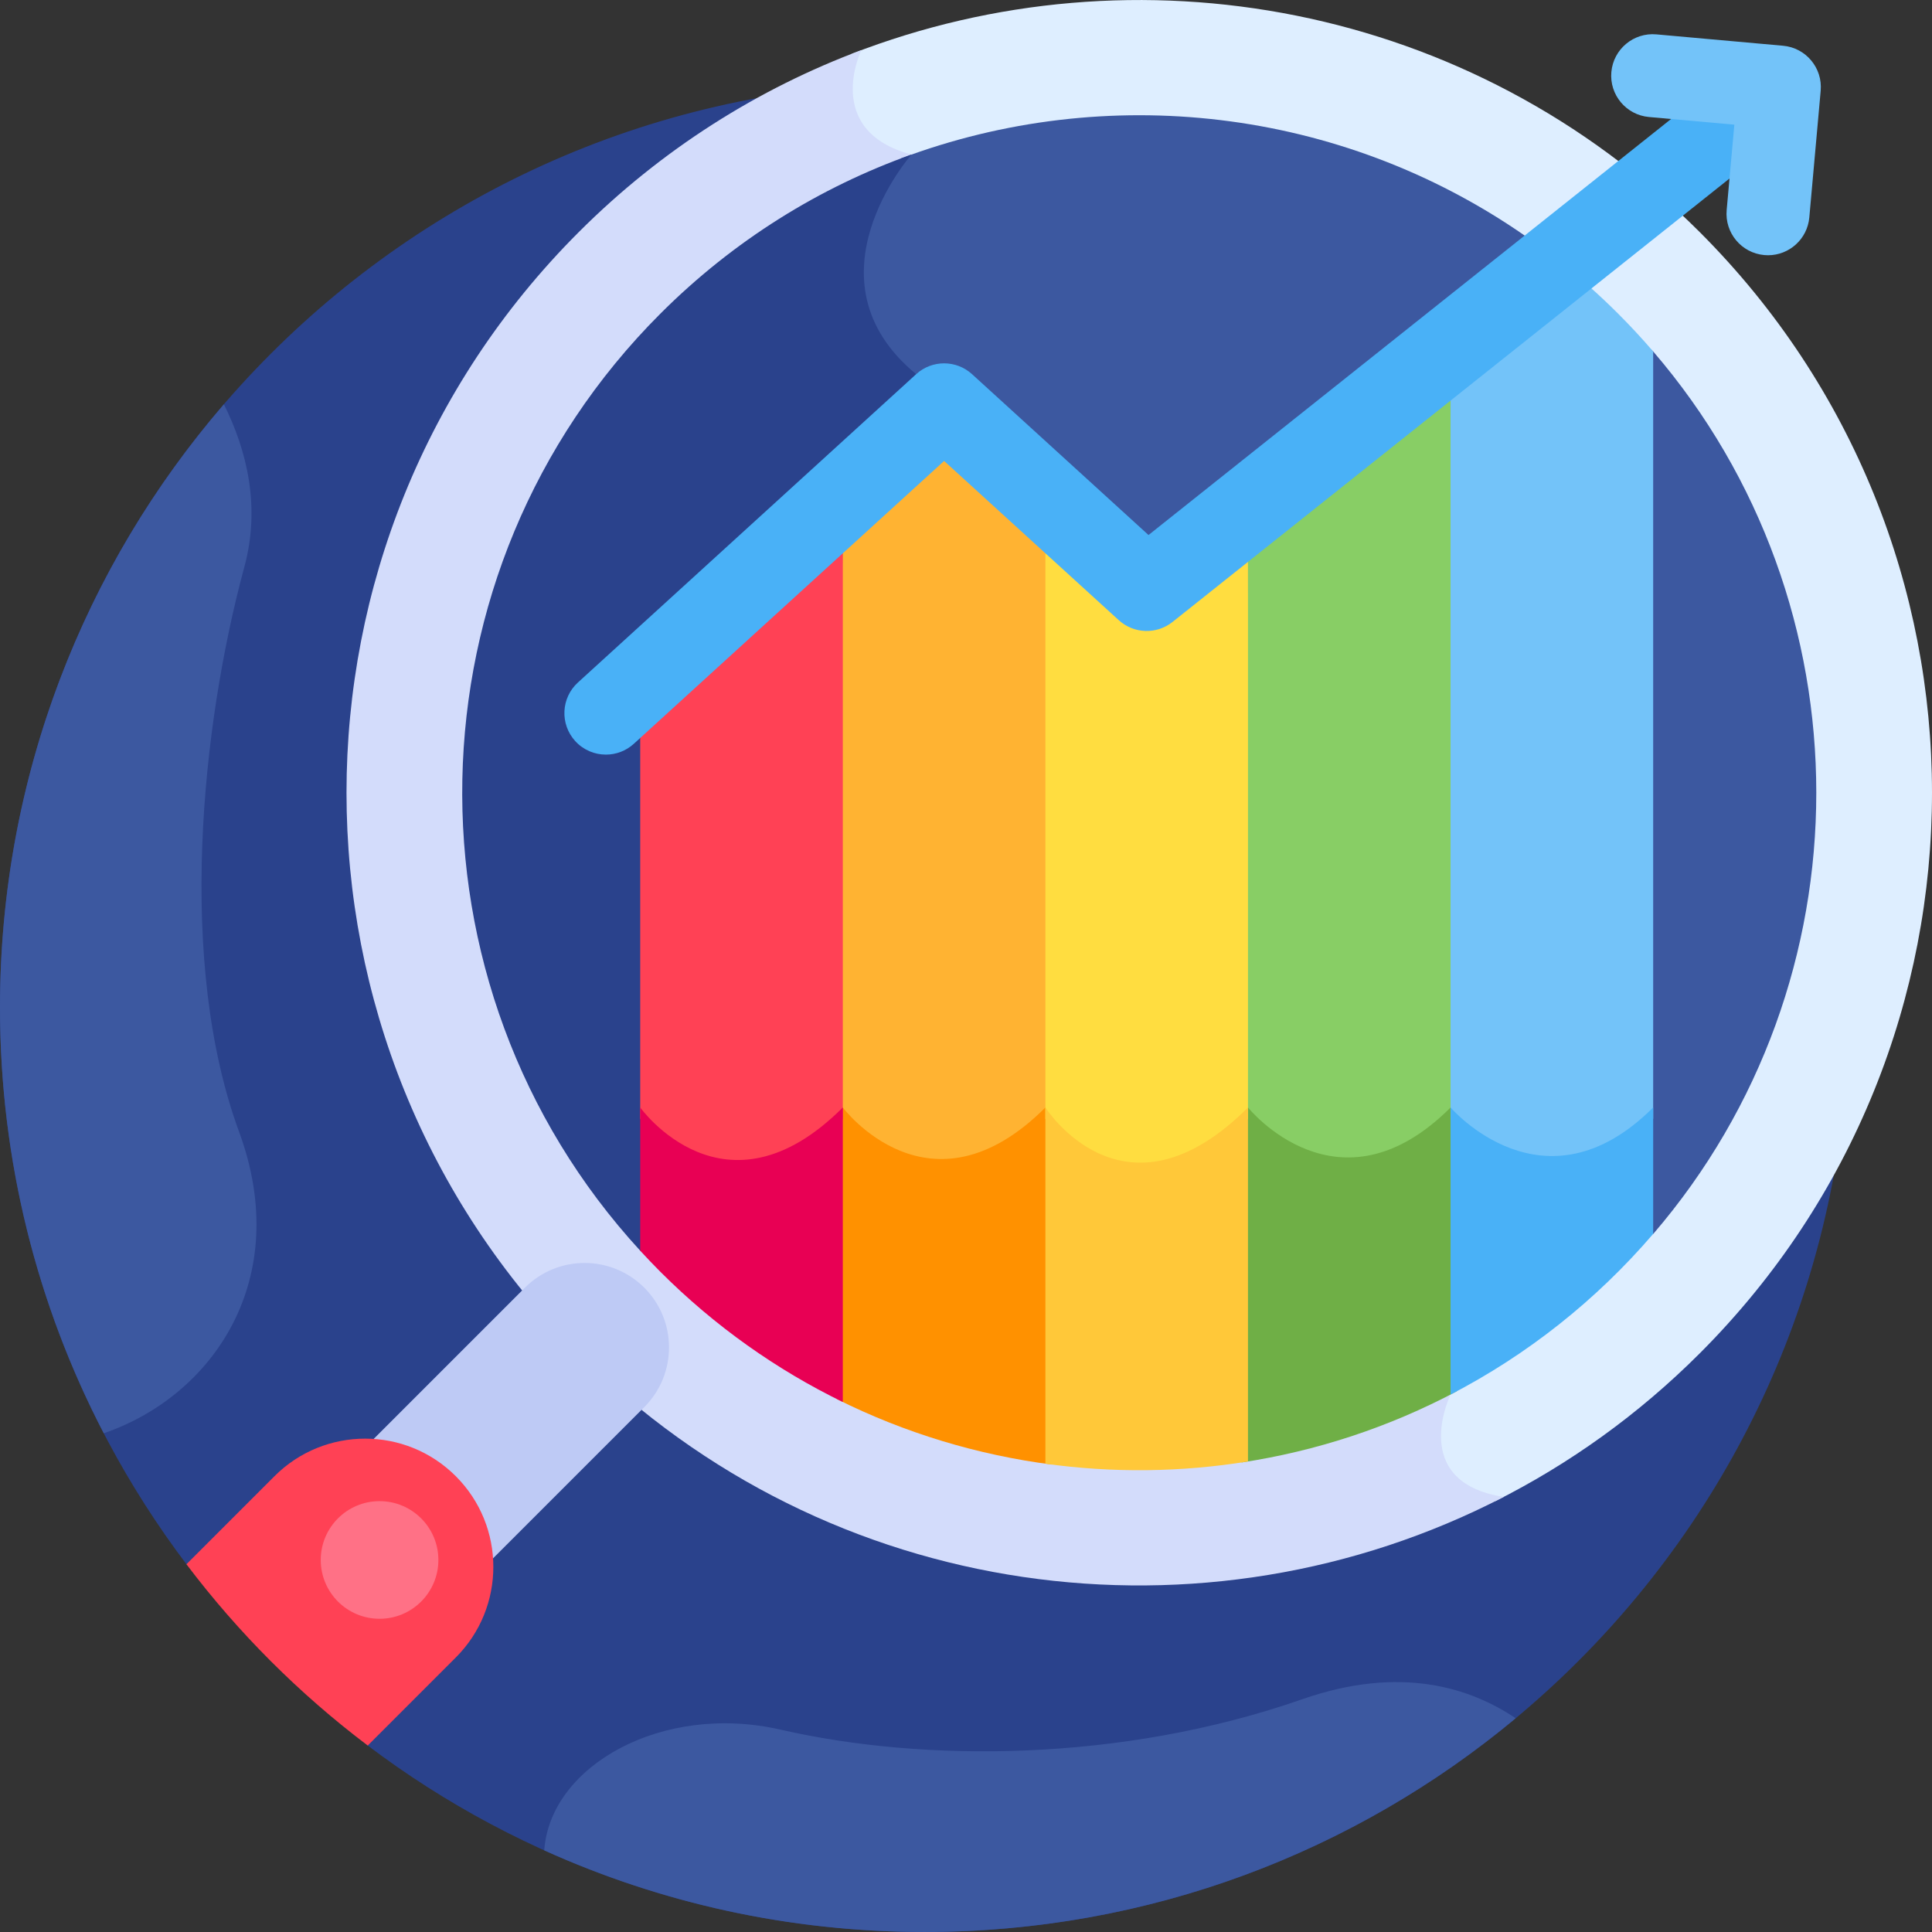
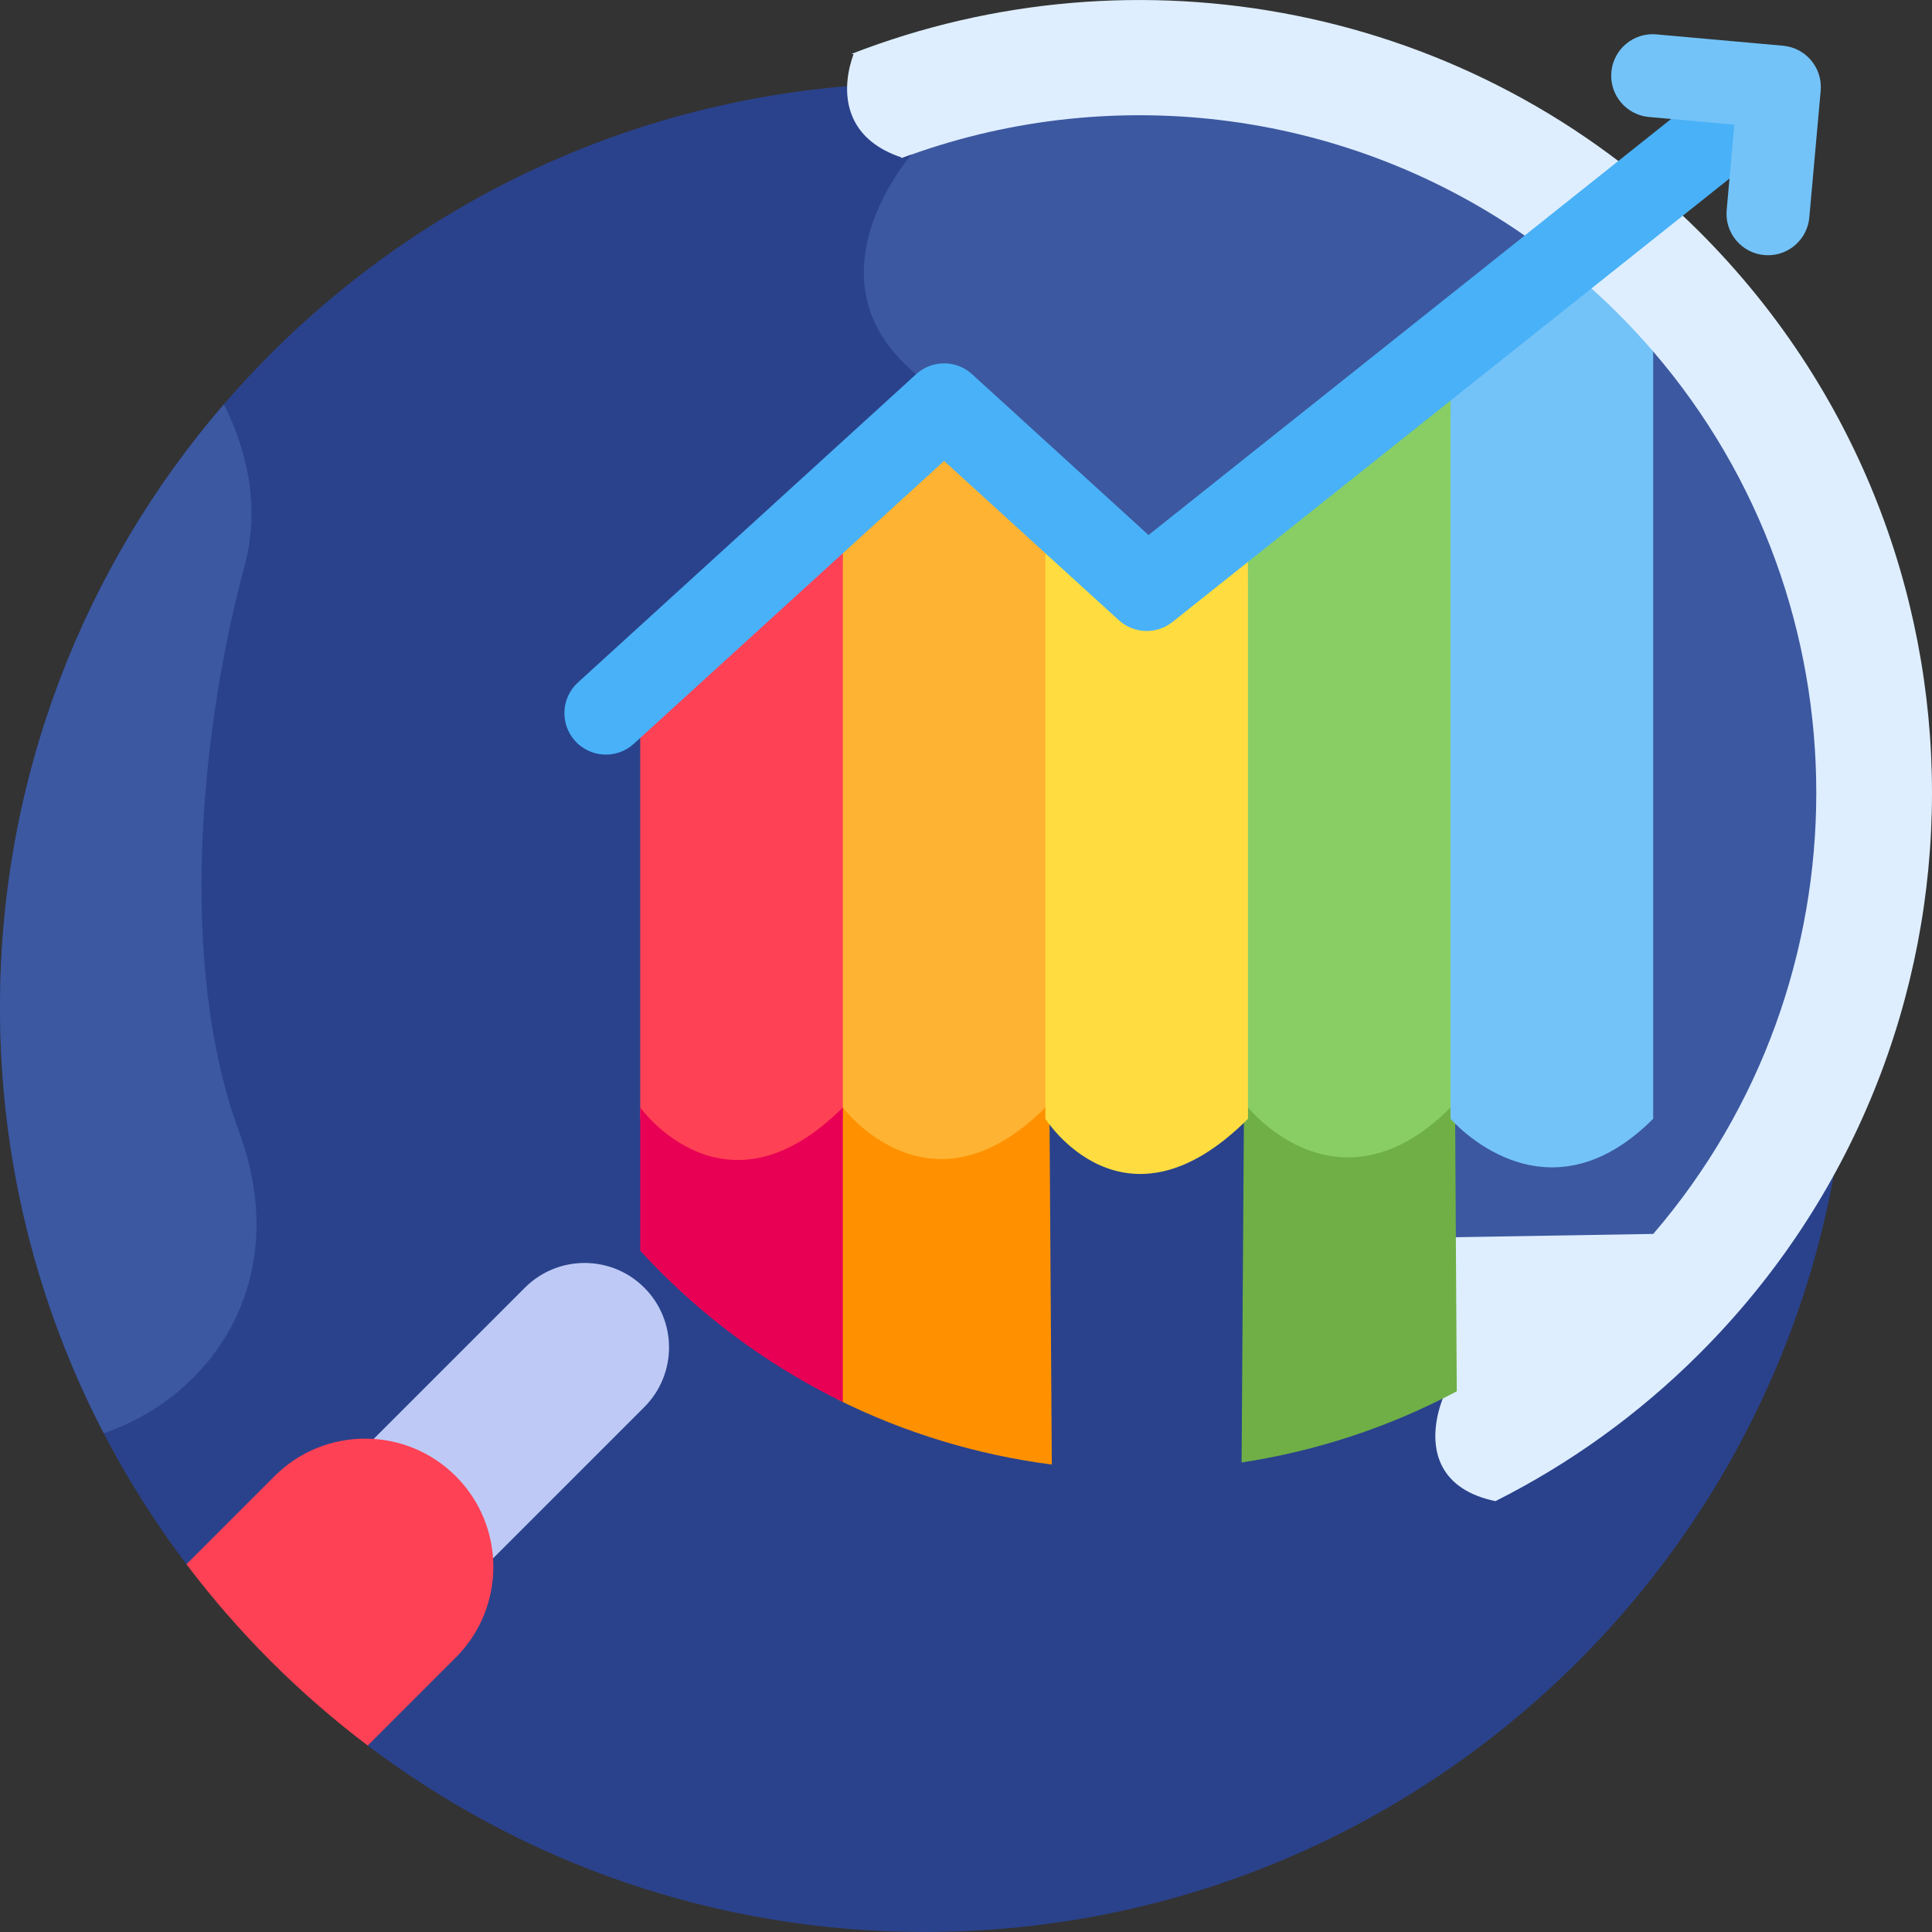
<svg xmlns="http://www.w3.org/2000/svg" id="Layer_1" enable-background="new 0 0 512 512" height="512" viewBox="0 0 512 512" width="512">
  <rect x="0" y="0" width="512" height="512" fill="#333333" stroke="none" />
  <g>
    <path d="m245.002 21.991c-135.311 0-245.002 109.691-245.002 245.002 0 55.403 18.399 106.504 49.407 147.546l48.049 48.049c41.042 31.008 92.143 49.407 147.546 49.407 135.311 0 245.002-109.691 245.002-245.002s-109.691-245.002-245.002-245.002z" fill="#2a428c" />
-     <path d="m450.467 61.528c-60.769-60.769-149.499-76.513-224.772-47.261l.498.104c-1.188 3.235-3.115 10.386-.096 16.984 2.192 4.79 6.519 8.279 12.878 10.394-3.633 4.718-12.645 18.08-11.441 33.205.768 9.645 5.58 18.178 14.303 25.362 29.102 23.969 134.676 255.489 140.933 269.249-1.087 2.511-4.467 11.543-.563 19.042 2.433 4.675 7.176 7.765 14.099 9.21 19.532-9.824 37.855-22.877 54.16-39.182 82.045-82.043 82.045-215.063.001-297.107z" fill="#deeeff" />
-     <path d="m398.502 396.699c-25.468-3.966-14.083-27.132-14.083-27.132s-111.169-245.322-141.627-270.408-1.237-58.206-1.237-58.206c-23.63-6.274-13.346-27.556-13.289-27.674-27.318 10.204-52.94 26.282-74.907 48.248-82.044 82.044-82.044 215.064 0 297.108 66.351 66.352 166.038 79.032 245.143 38.064z" fill="#d3dcfb" />
+     <path d="m450.467 61.528c-60.769-60.769-149.499-76.513-224.772-47.261l.498.104c-1.188 3.235-3.115 10.386-.096 16.984 2.192 4.79 6.519 8.279 12.878 10.394-3.633 4.718-12.645 18.08-11.441 33.205.768 9.645 5.58 18.178 14.303 25.362 29.102 23.969 134.676 255.489 140.933 269.249-1.087 2.511-4.467 11.543-.563 19.042 2.433 4.675 7.176 7.765 14.099 9.21 19.532-9.824 37.855-22.877 54.16-39.182 82.045-82.043 82.045-215.063.001-297.107" fill="#deeeff" />
    <path d="m438.107 93.137-34.048-30.709c-48.974-33.988-111.024-40.804-165.246-20.465-3.73 4.892-12.465 18.083-11.278 32.991.768 9.645 5.58 18.178 14.303 25.362 22.152 18.244 88.609 156.739 121.849 227.919l74.42-1.233.008.014c57.631-67.028 57.628-166.852-.008-233.879z" fill="#3c58a0" />
    <path d="m365.345 328.209c-33.145-71.045-99.991-210.468-122.553-229.05-30.436-25.068-1.28-58.157-1.238-58.205-24.297 8.663-47.106 22.728-66.573 42.195-68.168 68.168-69.932 177.965-5.315 248.301z" fill="#2a428c" />
    <path d="m330.73 296.495s23.898 29.791 53.688 0c0 0 .424.495 1.219 1.286l-1.219-205.674-53.688 42.743-1.09 162.707c.363-.349.725-.697 1.09-1.062z" fill="#88ce65" />
    <path d="m384.419 293.495c-29.791 29.791-53.688 0-53.688 0-.359.359-.714.7-1.07 1.043l-.623 93.031c19.704-3 39.003-9.284 57.022-18.86l-.438-73.945c-.786-.782-1.203-1.269-1.203-1.269z" fill="#6faf46" />
    <path d="m223.354 296.495s22.96 30.729 53.689 0c0 0 .377.595 1.104 1.539l-1.104-166.281-26.845-24.47-26.844 24.469-1.101 165.814c.366-.351.732-.703 1.101-1.071z" fill="#ffb332" />
    <path d="m278.126 295.007c-.713-.929-1.084-1.513-1.084-1.513-30.729 30.729-53.689 0-53.689 0-.362.362-.721.707-1.081 1.052l-.506 76.225c18.079 9.031 37.359 14.811 56.977 17.353z" fill="#ff9100" />
    <path d="m118.446 393.549c-6.067-6.067-13.859-9.326-21.797-9.845l42.453-42.453c8.738-8.738 22.904-8.738 31.642 0s8.738 22.904 0 31.642l-42.453 42.453c-.519-7.938-3.778-15.73-9.845-21.797z" fill="#becaf5" />
    <path d="m438.107 296.495v-203.358c-2.938-3.417-6.024-6.75-9.262-9.988-5.009-5.009-10.245-9.647-15.665-13.94l-28.762 22.898v204.388c.001 0 24.743 28.946 53.689 0z" fill="#73c3f9" />
-     <path d="m438.107 327.003v-33.509c-28.946 28.946-53.689 0-53.689 0v76.072c20.286-10.51 38.491-24.883 53.689-42.563z" fill="#49b1f7" />
    <path d="m330.73 296.495v-161.645l-26.845 21.372-26.844-24.469v164.742c.001 0 20.805 32.884 53.689 0z" fill="#ffdd40" />
-     <path d="m330.73 387.303v-93.808c-32.885 32.885-53.688 0-53.688 0v94.405c17.813 2.481 35.924 2.281 53.688-.597z" fill="#ffc839" />
    <path d="m223.354 296.495v-164.743l-53.688 48.939v115.804s22.365 31.323 53.688 0z" fill="#ff4155" />
    <path d="m174.981 337.014c14.521 14.521 30.904 26.027 48.373 34.537v-78.057c-31.323 31.323-53.688 0-53.688 0v37.956c1.728 1.881 3.492 3.741 5.315 5.564z" fill="#e80054" />
    <g>
      <path d="m160.567 199.98c-2.984 0-5.959-1.208-8.127-3.587-4.09-4.487-3.769-11.44.718-15.529l89.634-81.705c4.196-3.825 10.615-3.825 14.811 0l46.765 42.628 158.416-126.12c4.749-3.781 11.665-2.997 15.447 1.753 3.781 4.75 2.997 11.666-1.753 15.447l-165.745 131.955c-4.223 3.363-10.263 3.161-14.252-.475l-46.283-42.188-82.228 74.954c-2.108 1.919-4.76 2.867-7.403 2.867z" fill="#49b1f7" />
    </g>
    <g>
      <path d="m468.548 67.642c-.33 0-.661-.014-.996-.045-6.047-.543-10.509-5.885-9.966-11.932l2.032-22.626-22.625-2.032c-6.047-.543-10.509-5.885-9.966-11.932.544-6.047 5.895-10.505 11.932-9.966l33.574 3.014c6.047.543 10.509 5.885 9.966 11.932l-3.014 33.575c-.515 5.714-5.31 10.012-10.937 10.012z" fill="#73c3f9" />
    </g>
    <path d="m72.741 391.205-23.333 23.334c13.715 18.152 29.896 34.334 48.049 48.049l23.333-23.333c13.269-13.268 13.268-34.781 0-48.049-13.269-13.269-34.781-13.269-48.049-.001z" fill="#ff4155" />
    <g fill="#3c58a0">
      <path d="m63.364 299.953c-16.5-44.856-10-107.643 1.391-149.707 4.318-15.944.716-30.8-5.42-43.105-36.975 42.907-59.335 98.766-59.335 159.851 0 40.698 9.941 79.067 27.504 112.839 28.903-9.915 50.246-40.769 35.86-79.878z" />
-       <path d="m245.002 511.995c59.585 0 114.195-21.279 156.665-56.641-11.839-7.969-30.326-14.192-56.54-5.045-47.763 16.666-100.122 16.793-138.276 8.063-31.337-7.17-61.06 9.54-62.62 31.992 30.736 13.892 64.848 21.631 100.771 21.631z" />
    </g>
-     <circle cx="100.588" cy="413.406" fill="#ff7186" r="15.588" />
  </g>
</svg>